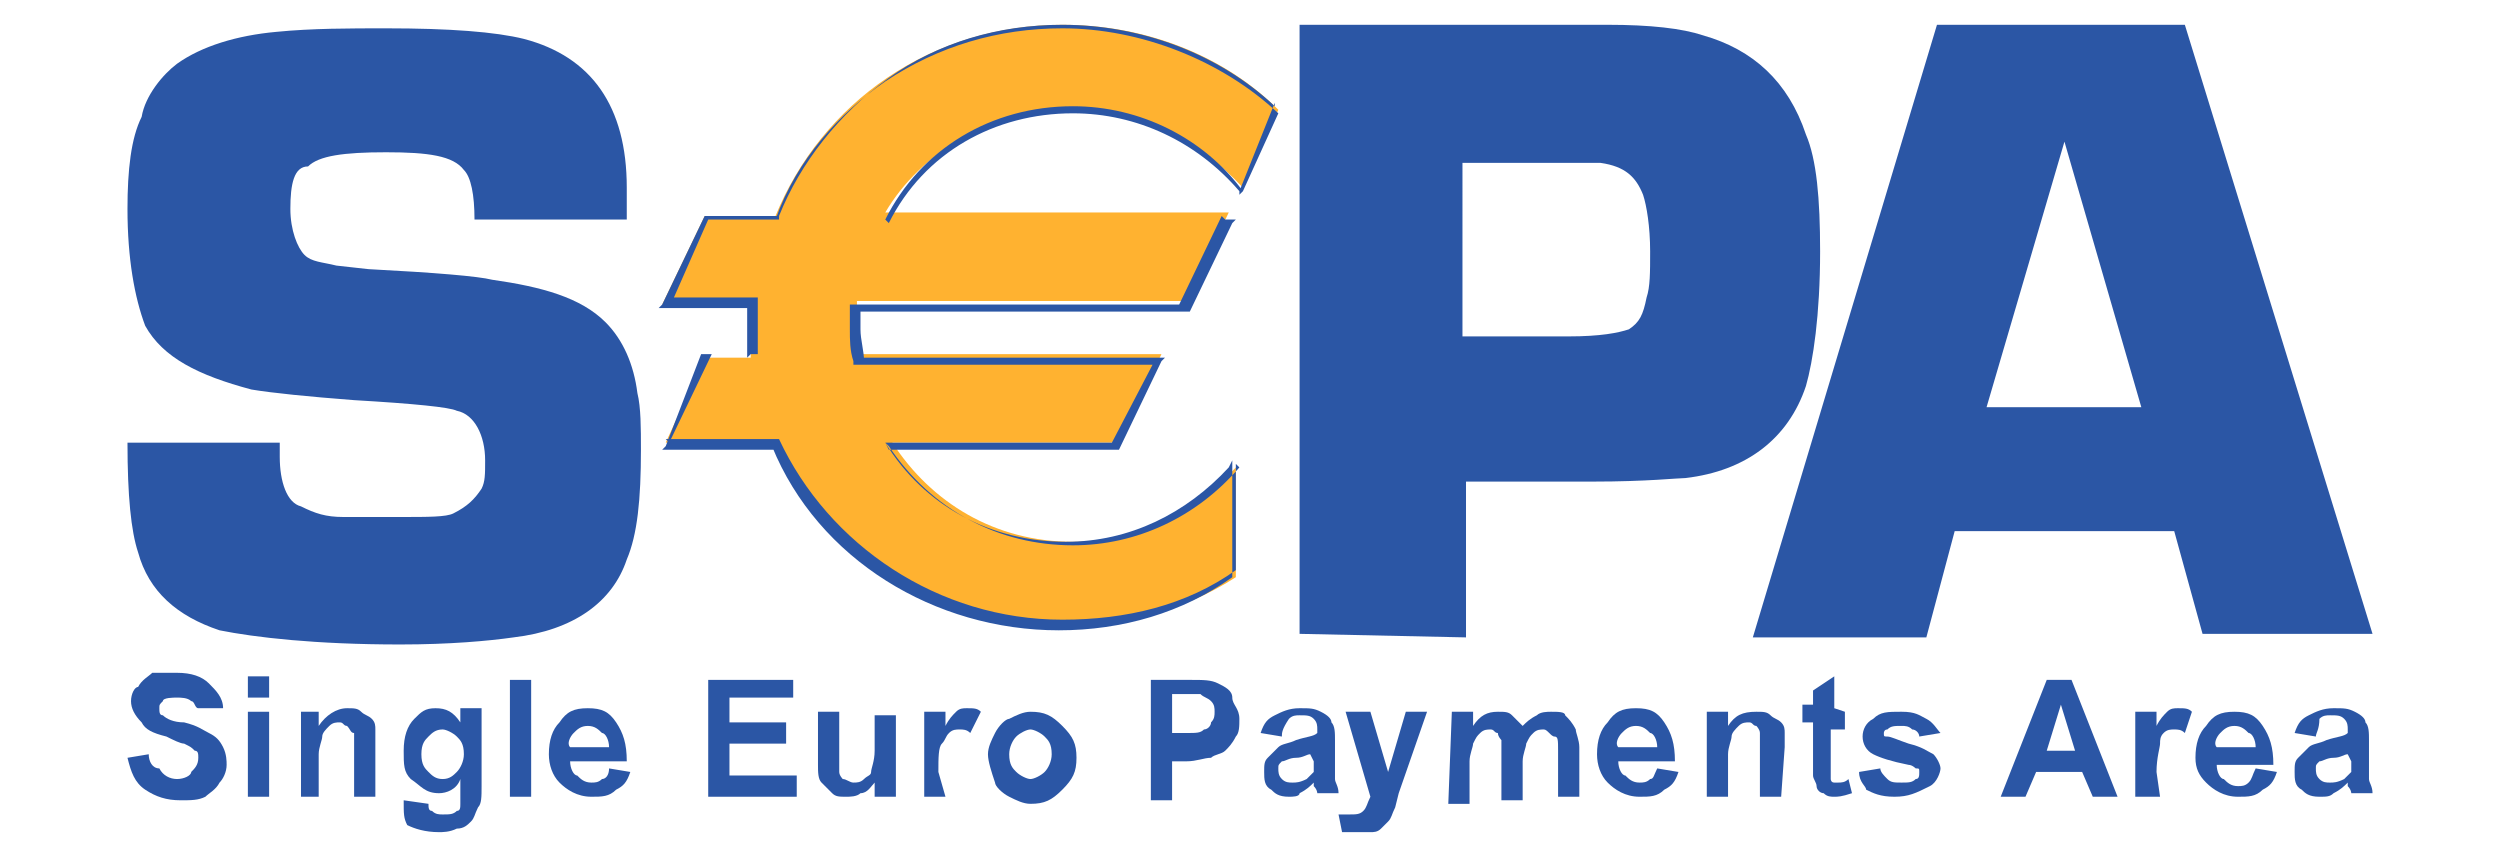
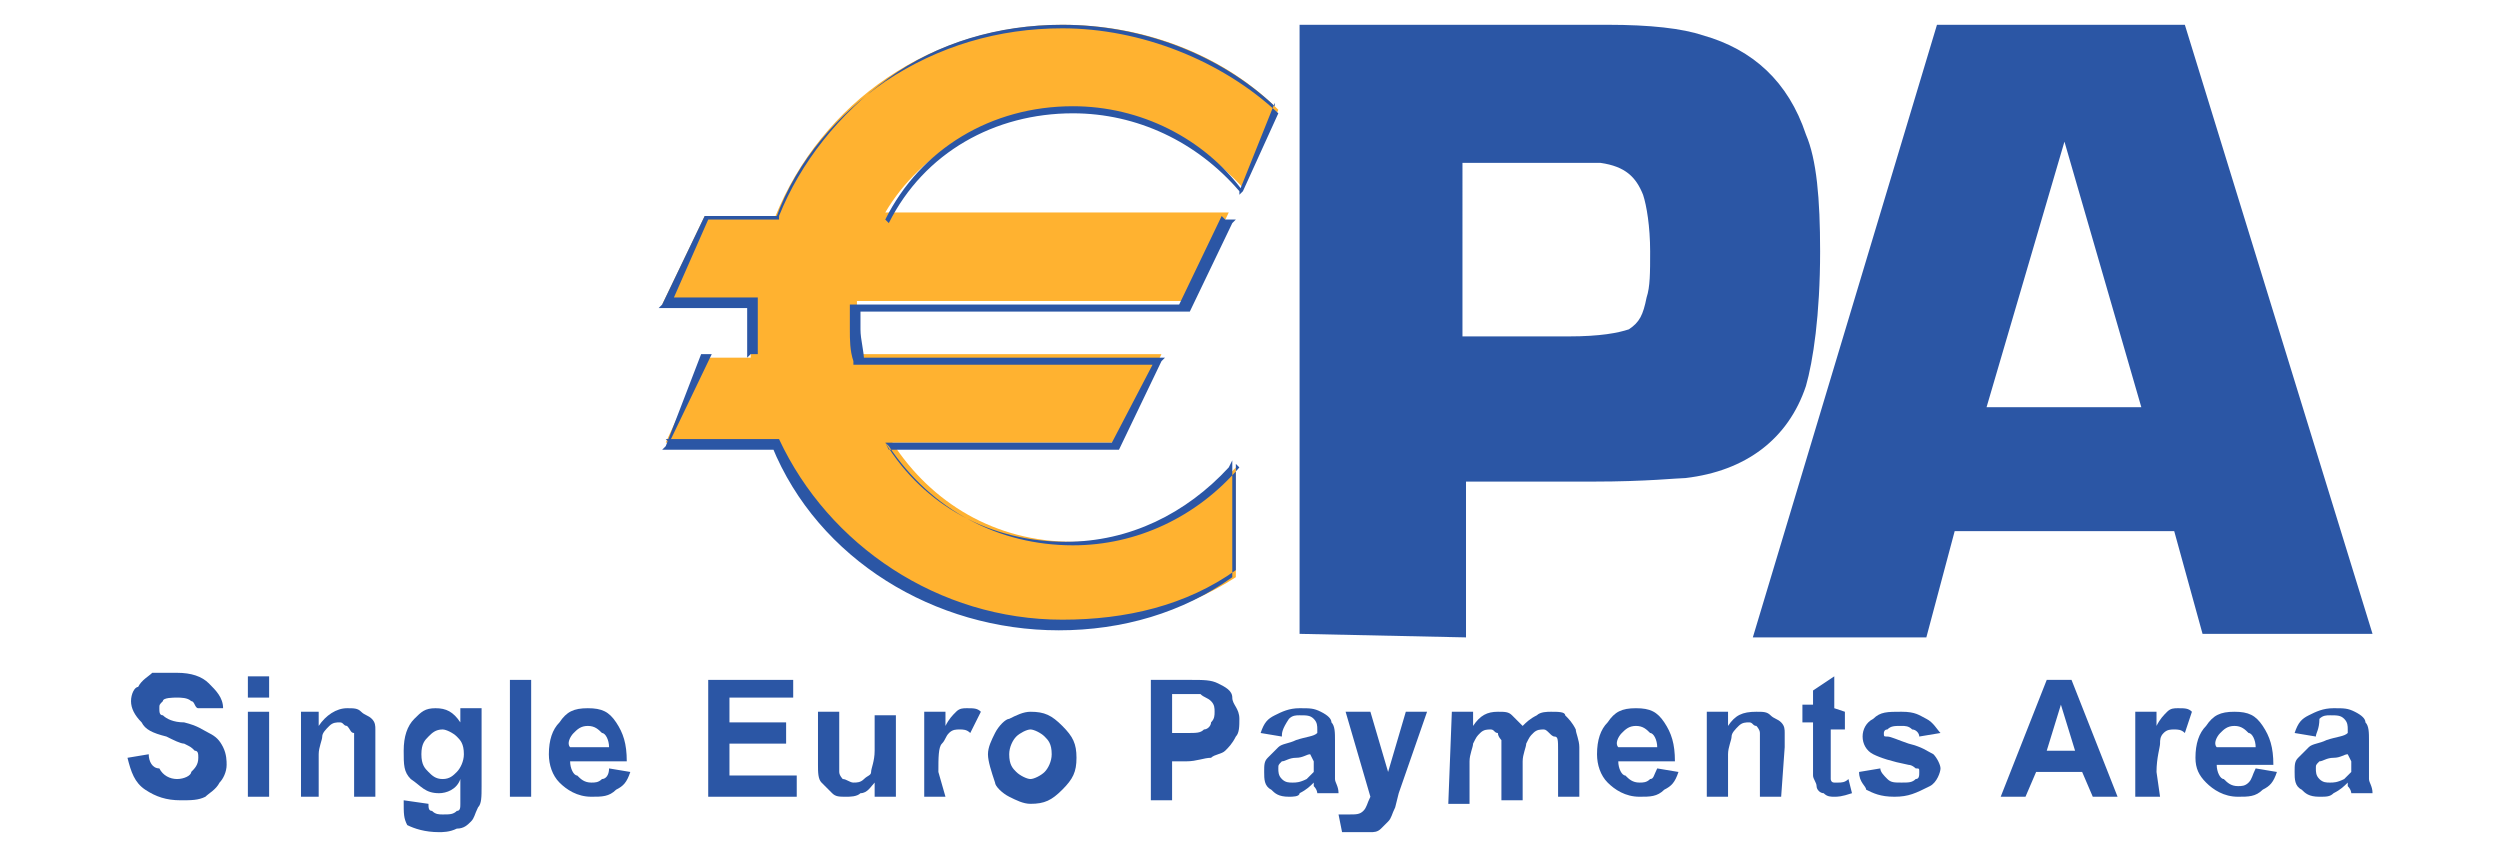
<svg xmlns="http://www.w3.org/2000/svg" version="1.1" id="Ebene_1" x="0px" y="0px" viewBox="0 0 70.6 24" style="enable-background:new 0 0 70.6 24;" xml:space="preserve">
  <style type="text/css">
	.st0{fill:#2B56A5;}
	.st1{fill:#FFB230;}
</style>
  <g>
    <g>
      <path class="st0" d="M3.6,21.4l0.6-0.1c0,0.2,0.1,0.4,0.3,0.4C4.6,21.9,4.8,22,5,22s0.4-0.1,0.4-0.2c0.1-0.1,0.2-0.2,0.2-0.4    c0-0.1,0-0.2-0.1-0.2c-0.1-0.1-0.1-0.1-0.3-0.2c-0.1,0-0.3-0.1-0.5-0.2c-0.4-0.1-0.6-0.2-0.7-0.4c-0.2-0.2-0.3-0.4-0.3-0.6    c0-0.2,0.1-0.4,0.2-0.4c0.1-0.2,0.3-0.3,0.4-0.4C4.5,19,4.7,19,5,19c0.4,0,0.7,0.1,0.9,0.3c0.2,0.2,0.4,0.4,0.4,0.7H5.6    c-0.1,0-0.1-0.2-0.2-0.2c-0.1-0.1-0.3-0.1-0.4-0.1s-0.4,0-0.4,0.1c-0.1,0.1-0.1,0.1-0.1,0.2c0,0.1,0,0.2,0.1,0.2    c0.1,0.1,0.3,0.2,0.6,0.2c0.4,0.1,0.5,0.2,0.7,0.3c0.2,0.1,0.3,0.2,0.4,0.4c0.1,0.2,0.1,0.4,0.1,0.5c0,0.2-0.1,0.4-0.2,0.5    c-0.1,0.2-0.3,0.3-0.4,0.4c-0.2,0.1-0.4,0.1-0.7,0.1c-0.4,0-0.7-0.1-1-0.3C3.8,22.1,3.7,21.8,3.6,21.4z" />
      <path class="st0" d="M7,19.7v-0.6h0.6v0.6H7z M7,22.5v-2.4h0.6v2.4H7z" />
      <path class="st0" d="M10.6,22.5H10v-1.3c0-0.3,0-0.4,0-0.5c-0.1,0-0.1-0.1-0.2-0.2c-0.1,0-0.1-0.1-0.2-0.1c-0.1,0-0.2,0-0.3,0.1    c-0.1,0.1-0.2,0.2-0.2,0.3s-0.1,0.3-0.1,0.5v1.2H8.5v-2.4H9v0.4C9.2,20.2,9.5,20,9.8,20c0.2,0,0.3,0,0.4,0.1    c0.1,0.1,0.2,0.1,0.3,0.2c0.1,0.1,0.1,0.2,0.1,0.3s0,0.3,0,0.4L10.6,22.5L10.6,22.5z" />
      <path class="st0" d="M11.4,22.6l0.7,0.1c0,0.1,0,0.2,0.1,0.2c0.1,0.1,0.2,0.1,0.3,0.1c0.2,0,0.3,0,0.4-0.1c0.1,0,0.1-0.1,0.1-0.2    s0-0.2,0-0.3v-0.4c-0.1,0.3-0.4,0.4-0.6,0.4c-0.4,0-0.5-0.2-0.8-0.4c-0.2-0.2-0.2-0.4-0.2-0.8s0.1-0.7,0.3-0.9S12,20,12.3,20    s0.5,0.1,0.7,0.4V20h0.6v2.2c0,0.3,0,0.5-0.1,0.6c-0.1,0.2-0.1,0.3-0.2,0.4c-0.1,0.1-0.2,0.2-0.4,0.2c-0.2,0.1-0.4,0.1-0.5,0.1    c-0.4,0-0.7-0.1-0.9-0.2C11.4,23.1,11.4,23,11.4,22.6C11.4,22.7,11.4,22.7,11.4,22.6z M11.9,21.3c0,0.3,0.1,0.4,0.2,0.5    c0.1,0.1,0.2,0.2,0.4,0.2s0.3-0.1,0.4-0.2c0.1-0.1,0.2-0.3,0.2-0.5c0-0.3-0.1-0.4-0.2-0.5c-0.1-0.1-0.3-0.2-0.4-0.2    c-0.2,0-0.3,0.1-0.4,0.2S11.9,21,11.9,21.3z" />
      <path class="st0" d="M14.4,22.5v-3.3H15v3.3H14.4z" />
      <path class="st0" d="M17.2,21.7l0.6,0.1c-0.1,0.3-0.2,0.4-0.4,0.5c-0.2,0.2-0.4,0.2-0.7,0.2c-0.4,0-0.7-0.2-0.9-0.4    c-0.2-0.2-0.3-0.5-0.3-0.8c0-0.4,0.1-0.7,0.3-0.9c0.2-0.3,0.4-0.4,0.8-0.4c0.4,0,0.6,0.1,0.8,0.4c0.2,0.3,0.3,0.6,0.3,1.1h-1.6    c0,0.2,0.1,0.4,0.2,0.4c0.1,0.1,0.2,0.2,0.4,0.2c0.1,0,0.2,0,0.3-0.1C17.1,22,17.2,21.9,17.2,21.7z M17.2,21.1    c0-0.2-0.1-0.4-0.2-0.4c-0.1-0.1-0.2-0.2-0.4-0.2c-0.2,0-0.3,0.1-0.4,0.2c-0.1,0.1-0.2,0.3-0.1,0.4H17.2z" />
      <path class="st0" d="M20,22.5v-3.3h2.4v0.5h-1.8v0.7h1.6V21h-1.6v0.9h1.9v0.6H20z" />
      <path class="st0" d="M24.7,22.5v-0.4c-0.1,0.1-0.2,0.3-0.4,0.3c-0.1,0.1-0.3,0.1-0.4,0.1c-0.2,0-0.3,0-0.4-0.1    c-0.1-0.1-0.2-0.2-0.3-0.3c-0.1-0.1-0.1-0.3-0.1-0.5v-1.5h0.6v1.1c0,0.4,0,0.5,0,0.6c0,0.1,0.1,0.2,0.1,0.2c0.1,0,0.2,0.1,0.3,0.1    s0.2,0,0.3-0.1c0.1-0.1,0.2-0.1,0.2-0.2c0-0.1,0.1-0.3,0.1-0.6v-1h0.6v2.3H24.7z" />
      <path class="st0" d="M26.7,22.5h-0.6v-2.4h0.6v0.4c0.1-0.2,0.2-0.3,0.3-0.4c0.1-0.1,0.2-0.1,0.3-0.1c0.2,0,0.3,0,0.4,0.1l-0.3,0.6    c-0.1-0.1-0.2-0.1-0.3-0.1s-0.2,0-0.3,0.1c-0.1,0.1-0.1,0.2-0.2,0.3c-0.1,0.1-0.1,0.4-0.1,0.8L26.7,22.5L26.7,22.5z" />
      <path class="st0" d="M27.9,21.3c0-0.2,0.1-0.4,0.2-0.6c0.1-0.2,0.3-0.4,0.4-0.4c0.2-0.1,0.4-0.2,0.6-0.2c0.4,0,0.6,0.1,0.9,0.4    c0.3,0.3,0.4,0.5,0.4,0.9c0,0.4-0.1,0.6-0.4,0.9c-0.3,0.3-0.5,0.4-0.9,0.4c-0.2,0-0.4-0.1-0.6-0.2s-0.4-0.3-0.4-0.4    C28,21.8,27.9,21.5,27.9,21.3z M28.5,21.3c0,0.3,0.1,0.4,0.2,0.5c0.1,0.1,0.3,0.2,0.4,0.2s0.3-0.1,0.4-0.2    c0.1-0.1,0.2-0.3,0.2-0.5c0-0.3-0.1-0.4-0.2-0.5c-0.1-0.1-0.3-0.2-0.4-0.2s-0.3,0.1-0.4,0.2C28.6,20.9,28.5,21.1,28.5,21.3z" />
      <path class="st0" d="M32.5,22.5v-3.3h1.1c0.4,0,0.6,0,0.8,0.1c0.2,0.1,0.4,0.2,0.4,0.4S35,20,35,20.3c0,0.2,0,0.4-0.1,0.5    c-0.1,0.2-0.2,0.3-0.3,0.4c-0.1,0.1-0.3,0.1-0.4,0.2c-0.2,0-0.4,0.1-0.7,0.1h-0.4v1.1H32.5z M33.1,19.7v1h0.4c0.3,0,0.4,0,0.5-0.1    c0.1,0,0.2-0.1,0.2-0.2c0.1-0.1,0.1-0.2,0.1-0.3c0-0.1,0-0.2-0.1-0.3s-0.2-0.1-0.3-0.2c-0.1,0-0.3,0-0.4,0H33.1z" />
      <path class="st0" d="M36.2,20.8l-0.6-0.1c0.1-0.3,0.2-0.4,0.4-0.5c0.2-0.1,0.4-0.2,0.7-0.2c0.3,0,0.4,0,0.6,0.1    c0.2,0.1,0.3,0.2,0.3,0.3c0.1,0.1,0.1,0.3,0.1,0.5v0.7c0,0.2,0,0.4,0,0.4c0,0.1,0.1,0.2,0.1,0.4h-0.6c0,0,0-0.1-0.1-0.2v-0.1    c-0.1,0.1-0.2,0.2-0.4,0.3c0,0.1-0.2,0.1-0.3,0.1c-0.3,0-0.4-0.1-0.5-0.2c-0.2-0.1-0.2-0.3-0.2-0.5c0-0.2,0-0.3,0.1-0.4    c0.1-0.1,0.2-0.2,0.3-0.3c0.1-0.1,0.3-0.1,0.5-0.2c0.3-0.1,0.5-0.1,0.6-0.2v-0.1c0-0.1,0-0.2-0.1-0.3c-0.1-0.1-0.2-0.1-0.4-0.1    c-0.1,0-0.2,0-0.3,0.1C36.2,20.6,36.2,20.7,36.2,20.8z M37,21.3c-0.1,0-0.2,0.1-0.4,0.1c-0.2,0-0.3,0.1-0.4,0.1    c-0.1,0.1-0.1,0.1-0.1,0.2c0,0.1,0,0.2,0.1,0.3c0.1,0.1,0.2,0.1,0.3,0.1c0.1,0,0.2,0,0.4-0.1c0.1-0.1,0.1-0.1,0.2-0.2    c0-0.1,0-0.2,0-0.3L37,21.3L37,21.3z" />
      <path class="st0" d="M38,20.1h0.7l0.5,1.7l0.5-1.7h0.6l-0.8,2.3l-0.1,0.4c-0.1,0.2-0.1,0.3-0.2,0.4c-0.1,0.1-0.1,0.1-0.2,0.2    c-0.1,0.1-0.2,0.1-0.3,0.1c-0.1,0-0.2,0-0.4,0c-0.1,0-0.3,0-0.4,0l-0.1-0.5c0.1,0,0.2,0,0.3,0c0.2,0,0.3,0,0.4-0.1    c0.1-0.1,0.1-0.2,0.2-0.4L38,20.1z" />
      <path class="st0" d="M41,20.1h0.6v0.4c0.2-0.3,0.4-0.4,0.7-0.4c0.2,0,0.3,0,0.4,0.1c0.1,0.1,0.2,0.2,0.3,0.3    c0.1-0.1,0.2-0.2,0.4-0.3c0.1-0.1,0.3-0.1,0.4-0.1c0.2,0,0.4,0,0.4,0.1c0.1,0.1,0.2,0.2,0.3,0.4c0,0.1,0.1,0.3,0.1,0.5v1.4h-0.6    v-1.3c0-0.3,0-0.4-0.1-0.4s-0.2-0.2-0.3-0.2s-0.2,0-0.3,0.1c-0.1,0.1-0.1,0.1-0.2,0.3c0,0.1-0.1,0.3-0.1,0.5v1.1h-0.6v-1.3    c0-0.3,0-0.4,0-0.4s-0.1-0.1-0.1-0.2c-0.1,0-0.1-0.1-0.2-0.1s-0.2,0-0.3,0.1c-0.1,0.1-0.1,0.1-0.2,0.3c0,0.1-0.1,0.3-0.1,0.5v1.2    h-0.6L41,20.1L41,20.1z" />
      <path class="st0" d="M46.8,21.7l0.6,0.1c-0.1,0.3-0.2,0.4-0.4,0.5c-0.2,0.2-0.4,0.2-0.7,0.2c-0.4,0-0.7-0.2-0.9-0.4    c-0.2-0.2-0.3-0.5-0.3-0.8c0-0.4,0.1-0.7,0.3-0.9c0.2-0.3,0.4-0.4,0.8-0.4s0.6,0.1,0.8,0.4c0.2,0.3,0.3,0.6,0.3,1.1h-1.6    c0,0.2,0.1,0.4,0.2,0.4c0.1,0.1,0.2,0.2,0.4,0.2c0.1,0,0.2,0,0.3-0.1C46.7,22,46.7,21.9,46.8,21.7z M46.8,21.1    c0-0.2-0.1-0.4-0.2-0.4c-0.1-0.1-0.2-0.2-0.4-0.2c-0.2,0-0.3,0.1-0.4,0.2c-0.1,0.1-0.2,0.3-0.1,0.4H46.8z" />
      <path class="st0" d="M50.3,22.5h-0.6v-1.3c0-0.3,0-0.4,0-0.5s-0.1-0.2-0.1-0.2c-0.1,0-0.1-0.1-0.2-0.1s-0.2,0-0.3,0.1    c-0.1,0.1-0.2,0.2-0.2,0.3s-0.1,0.3-0.1,0.5v1.2h-0.6v-2.4h0.6v0.4c0.2-0.3,0.4-0.4,0.8-0.4c0.2,0,0.3,0,0.4,0.1    c0.1,0.1,0.2,0.1,0.3,0.2c0.1,0.1,0.1,0.2,0.1,0.3s0,0.3,0,0.4L50.3,22.5L50.3,22.5z" />
      <path class="st0" d="M52.1,20.1v0.5h-0.4v1c0,0.2,0,0.3,0,0.4c0,0,0,0.1,0.1,0.1h0.1c0.1,0,0.2,0,0.3-0.1l0.1,0.4    c-0.3,0.1-0.4,0.1-0.5,0.1c-0.1,0-0.2,0-0.3-0.1c-0.1,0-0.2-0.1-0.2-0.2c0-0.1-0.1-0.2-0.1-0.3c0-0.1,0-0.2,0-0.4v-1.1h-0.3v-0.5    h0.3v-0.4l0.6-0.4V20L52.1,20.1L52.1,20.1z" />
      <path class="st0" d="M52.5,21.8l0.6-0.1c0,0.1,0.1,0.2,0.2,0.3s0.2,0.1,0.4,0.1c0.2,0,0.3,0,0.4-0.1c0.1,0,0.1-0.1,0.1-0.2    c0-0.1,0-0.1-0.1-0.1c0,0-0.1-0.1-0.2-0.1c-0.5-0.1-0.8-0.2-1-0.3c-0.2-0.1-0.3-0.3-0.3-0.5c0-0.2,0.1-0.4,0.3-0.5    c0.2-0.2,0.4-0.2,0.8-0.2s0.5,0.1,0.7,0.2c0.2,0.1,0.3,0.3,0.4,0.4l-0.6,0.1c0-0.1-0.1-0.2-0.2-0.2c-0.1-0.1-0.2-0.1-0.3-0.1    c-0.2,0-0.3,0-0.4,0.1c-0.1,0-0.1,0.1-0.1,0.1c0,0.1,0,0.1,0.1,0.1c0.1,0,0.3,0.1,0.6,0.2c0.4,0.1,0.5,0.2,0.7,0.3    c0.1,0.1,0.2,0.3,0.2,0.4s-0.1,0.4-0.3,0.5c-0.4,0.2-0.6,0.3-1,0.3s-0.6-0.1-0.8-0.2C52.7,22.2,52.5,22.1,52.5,21.8z" />
      <path class="st0" d="M59.8,22.5h-0.7l-0.3-0.7h-1.3l-0.3,0.7h-0.7l1.3-3.3h0.7L59.8,22.5z M58.6,21.2l-0.4-1.3l-0.4,1.3H58.6z" />
      <path class="st0" d="M61,22.5h-0.7v-2.4h0.6v0.4c0.1-0.2,0.2-0.3,0.3-0.4c0.1-0.1,0.2-0.1,0.3-0.1c0.2,0,0.3,0,0.4,0.1l-0.2,0.6    c-0.1-0.1-0.2-0.1-0.3-0.1c-0.1,0-0.2,0-0.3,0.1C61,20.8,61,20.9,61,21c0,0.1-0.1,0.4-0.1,0.8L61,22.5L61,22.5z" />
      <path class="st0" d="M63.7,21.7l0.6,0.1c-0.1,0.3-0.2,0.4-0.4,0.5c-0.2,0.2-0.4,0.2-0.7,0.2c-0.4,0-0.7-0.2-0.9-0.4    c-0.2-0.2-0.3-0.4-0.3-0.7c0-0.4,0.1-0.7,0.3-0.9c0.2-0.3,0.4-0.4,0.8-0.4s0.6,0.1,0.8,0.4c0.2,0.3,0.3,0.6,0.3,1.1h-1.6    c0,0.2,0.1,0.4,0.2,0.4c0.1,0.1,0.2,0.2,0.4,0.2c0.1,0,0.2,0,0.3-0.1C63.6,22,63.6,21.9,63.7,21.7z M63.7,21.1    c0-0.2-0.1-0.4-0.2-0.4c-0.1-0.1-0.2-0.2-0.4-0.2c-0.2,0-0.3,0.1-0.4,0.2c-0.1,0.1-0.2,0.3-0.1,0.4H63.7z" />
      <path class="st0" d="M65.4,20.8l-0.6-0.1c0.1-0.3,0.2-0.4,0.4-0.5c0.2-0.1,0.4-0.2,0.7-0.2c0.3,0,0.4,0,0.6,0.1    c0.2,0.1,0.3,0.2,0.3,0.3c0.1,0.1,0.1,0.3,0.1,0.5v0.7c0,0.2,0,0.4,0,0.4c0,0.1,0.1,0.2,0.1,0.4h-0.6c0,0,0-0.1-0.1-0.2v-0.1    c-0.1,0.1-0.2,0.2-0.4,0.3c-0.1,0.1-0.2,0.1-0.4,0.1c-0.3,0-0.4-0.1-0.5-0.2c-0.2-0.1-0.2-0.3-0.2-0.5c0-0.2,0-0.3,0.1-0.4    c0.1-0.1,0.2-0.2,0.3-0.3c0.1-0.1,0.3-0.1,0.5-0.2c0.3-0.1,0.5-0.1,0.6-0.2v-0.1c0-0.1,0-0.2-0.1-0.3s-0.2-0.1-0.4-0.1    c-0.1,0-0.2,0-0.3,0.1C65.5,20.6,65.4,20.7,65.4,20.8z M66.3,21.3c-0.1,0-0.2,0.1-0.4,0.1s-0.3,0.1-0.4,0.1    c-0.1,0.1-0.1,0.1-0.1,0.2c0,0.1,0,0.2,0.1,0.3s0.2,0.1,0.3,0.1c0.1,0,0.2,0,0.4-0.1c0.1-0.1,0.1-0.1,0.2-0.2c0-0.1,0-0.2,0-0.3    L66.3,21.3L66.3,21.3z" />
    </g>
    <g>
      <g>
        <g>
-           <path class="st0" d="M17.7,6.2h-4.3c0-0.7-0.1-1.2-0.3-1.4c-0.3-0.4-1-0.5-2.2-0.5c-1.2,0-1.9,0.1-2.2,0.4      C8.3,4.7,8.2,5.2,8.2,5.9c0,0.6,0.2,1.1,0.4,1.3s0.5,0.2,0.9,0.3l0.9,0.1c1.9,0.1,3.1,0.2,3.5,0.3c1.4,0.2,2.5,0.5,3.2,1.2      c0.5,0.5,0.8,1.2,0.9,2c0.1,0.4,0.1,1,0.1,1.6c0,1.4-0.1,2.4-0.4,3.1c-0.4,1.2-1.5,2-3.2,2.2c-0.7,0.1-1.8,0.2-3.2,0.2      c-2.4,0-4.1-0.2-5.1-0.4c-1.2-0.4-2-1.1-2.3-2.2c-0.2-0.6-0.3-1.6-0.3-3.1h4.3c0,0.2,0,0.3,0,0.4c0,0.7,0.2,1.3,0.6,1.4      c0.4,0.2,0.7,0.3,1.2,0.3h1.6c0.8,0,1.3,0,1.5-0.1c0.4-0.2,0.6-0.4,0.8-0.7c0.1-0.2,0.1-0.4,0.1-0.8c0-0.7-0.3-1.3-0.8-1.4      c-0.2-0.1-1.2-0.2-2.9-0.3c-1.3-0.1-2.3-0.2-2.9-0.3c-1.5-0.4-2.5-0.9-3-1.8C3.8,8.4,3.6,7.3,3.6,5.9c0-1.1,0.1-2,0.4-2.6      C4.1,2.7,4.6,2.1,5,1.8c0.7-0.5,1.7-0.8,2.8-0.9c1-0.1,2.1-0.1,3.1-0.1c1.8,0,3.1,0.1,3.9,0.3c1.9,0.5,2.9,1.9,2.9,4.2      C17.7,5.5,17.7,5.8,17.7,6.2z" />
-         </g>
+           </g>
      </g>
      <g>
        <g>
          <path class="st0" d="M36.7,17.9V0.7h6.8h1.1h0.8c1.2,0,2.1,0.1,2.7,0.3c1.4,0.4,2.4,1.3,2.9,2.8c0.3,0.7,0.4,1.8,0.4,3.3      c0,1.8-0.2,3.1-0.4,3.8c-0.5,1.5-1.7,2.4-3.4,2.6c-0.2,0-1.1,0.1-2.6,0.1h-0.8h-2.8V18L36.7,17.9L36.7,17.9z M41.4,9.5h2.9      c0.9,0,1.4-0.1,1.7-0.2c0.3-0.2,0.4-0.4,0.5-0.9c0.1-0.3,0.1-0.7,0.1-1.3c0-0.7-0.1-1.3-0.2-1.6c-0.2-0.5-0.5-0.8-1.2-0.9      c-0.1,0-0.4,0-0.9,0h-3V9.5z" />
        </g>
      </g>
      <g>
        <g>
          <path class="st0" d="M61.4,15h-6.2l-0.8,3h-4.9l5.2-17.3h7L67,17.9h-4.8L61.4,15z M60.5,11.6L58.3,4l-2.2,7.5H60.5z" />
        </g>
      </g>
      <g>
        <g>
          <path class="st1" d="M30.3,3.1c1.9,0,3.6,0.9,4.8,2.2l1-2.2c-1.5-1.5-3.7-2.4-6.1-2.4c-3.7,0-6.8,2.2-8.1,5.4h-2l-1.2,2.5h2.5      c0,0.3,0,0.4,0,0.7c0,0.3,0,0.5,0,0.8h-1.3l-1.1,2.4h3.1c1.3,3.1,4.4,5.2,8.1,5.2c1.8,0,3.5-0.5,4.9-1.4v-3.1      c-1.2,1.3-2.8,2.1-4.6,2.1c-2.2,0-4-1.1-5.1-2.8h6.4l1.2-2.5h-8.5c0-0.3-0.1-0.6-0.1-0.9c0-0.2,0-0.4,0-0.6h9.3l1.2-2.5H25      C26,4.3,28,3.1,30.3,3.1z" />
        </g>
        <g>
          <path class="st0" d="M30.3,3.2c1.8,0,3.5,0.8,4.7,2.2L35,5.5l0.1-0.1l1-2.2V3.2l0,0c-1.6-1.5-3.9-2.4-6.1-2.4      c-1.8,0-3.5,0.5-5,1.5c-1.3,0.9-2.5,2.2-3.1,3.9l0.1-0.1h-2h-0.1l0,0l-1.2,2.5l-0.1,0.1h0.1h2.5l-0.1-0.1c0,0.3,0,0.4,0,0.7      c0,0.3,0,0.5,0,0.8l0.1-0.1h-1.3h-0.1l0,0l-1,2.6l-0.1,0.1h0.1h3.1l-0.1-0.1c1.3,3.2,4.6,5.2,8.1,5.2c1.8,0,3.5-0.5,4.9-1.5l0,0      l0,0v-3.1v-0.2l-0.1,0.2c-1.2,1.3-2.8,2.1-4.6,2.1c-2.1,0-4-1-5.1-2.8l0.1,0.2h6.4h0.1l0,0l1.2-2.5l0.1-0.1h-0.1h-8.5l0.1,0.1      c0-0.3-0.1-0.6-0.1-0.9c0-0.2,0-0.4,0-0.6l-0.1,0.1h9.3h0.1l0,0l1.2-2.5l0.1-0.1h-0.1H25l0.1,0.1C26.1,4.3,28.1,3.2,30.3,3.2z       M25,6.2h9.6l-0.1-0.1l-1.2,2.5h0.1h-9.3h-0.1v0.1c0,0.2,0,0.4,0,0.6c0,0.3,0,0.6,0.1,0.9v0.1h0.1h8.5l-0.1-0.1l-1.2,2.3h0.1      h-6.5H25l0.1,0.1c1.2,1.8,3.1,2.8,5.2,2.8c1.8,0,3.5-0.8,4.7-2.2l-0.1-0.1v3.1v-0.1c-1.4,1-3.1,1.4-4.9,1.4      c-3.5,0-6.6-2.1-8-5.1l0,0h-0.1h-3.1l0.1,0.1l1.2-2.5H20h1.3h0.1V10c0-0.3,0-0.5,0-0.8c0-0.2,0-0.4,0-0.7V8.4h-0.1h-2.5l0.1,0.3      L20,6.2h-0.1h2H22V6.1c0.6-1.5,1.7-2.9,3.1-3.9c1.4-1,3.1-1.5,4.9-1.5c2.2,0,4.4,0.8,6,2.3V2.9L35,5.4h0.1C34,3.9,32.2,3,30.3,3      C28,3,26,4.2,25,6.2h-0.2H25z" />
        </g>
      </g>
    </g>
  </g>
</svg>